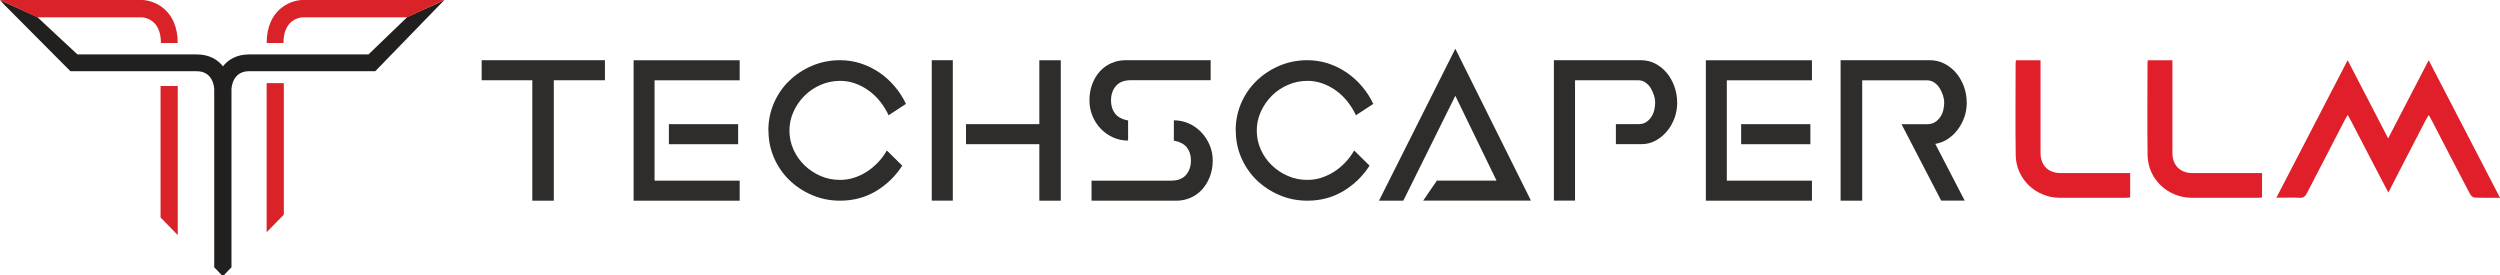
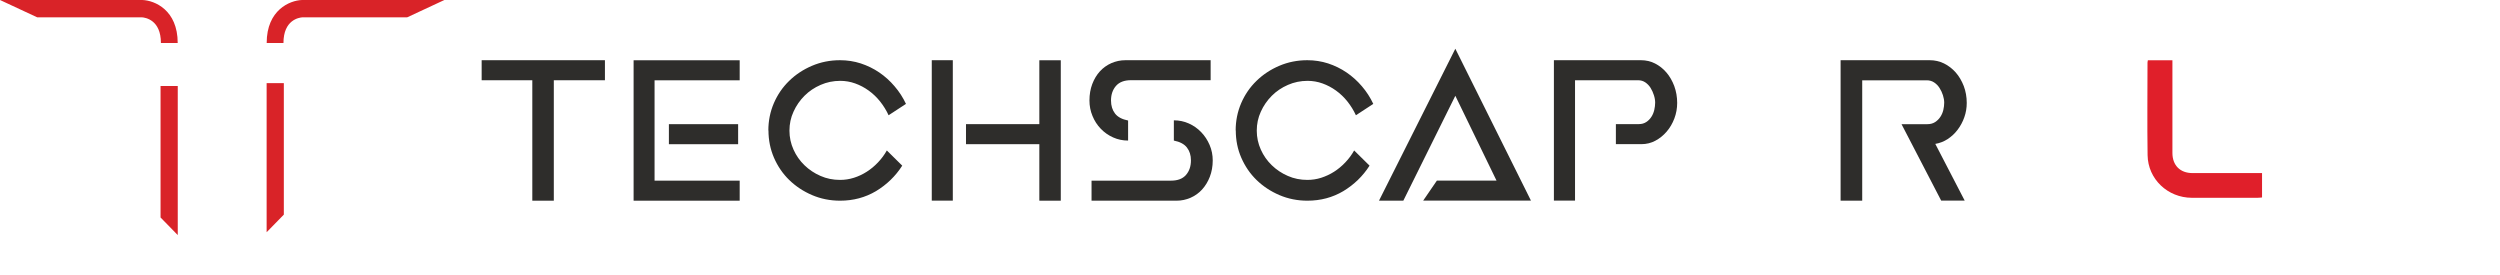
<svg xmlns="http://www.w3.org/2000/svg" width="872" height="96" xml:space="preserve">
  <defs>
    <clipPath id="clip0">
      <rect x="3471" y="1397" width="872" height="96" />
    </clipPath>
  </defs>
  <g clip-path="url(#clip0)" transform="translate(-3471 -1397)">
    <path d="M3639 1418 3682 1418 3682 1424.99 3664.17 1424.99 3664.17 1467 3656.67 1467 3656.67 1424.99 3639 1424.99 3639 1418Z" fill="#2E2D2B" fill-rule="evenodd" />
    <path d="M3692 1418.02 3729 1418.02 3729 1425.01 3699.31 1425.01 3699.31 1460.01 3729 1460.01 3729 1467 3692 1467 3692 1418ZM3728.46 1447.3 3704.31 1447.3 3704.31 1440.31 3728.46 1440.31 3728.46 1447.3Z" fill="#2E2D2B" fill-rule="evenodd" />
    <path d="M3739 1442.52C3739 1439.16 3739.64 1435.97 3740.92 1432.99 3742.21 1430.01 3743.98 1427.42 3746.26 1425.21 3748.51 1423.01 3751.17 1421.25 3754.22 1419.95 3757.27 1418.65 3760.53 1418 3763.99 1418 3766.52 1418 3768.94 1418.38 3771.24 1419.12 3773.55 1419.88 3775.7 1420.93 3777.68 1422.27 3779.65 1423.62 3781.43 1425.21 3783.02 1427.09 3784.64 1428.96 3785.96 1431.02 3787 1433.24L3780.94 1437.2C3780.15 1435.48 3779.16 1433.89 3777.99 1432.41 3776.81 1430.93 3775.48 1429.66 3774.01 1428.6 3772.53 1427.53 3770.95 1426.7 3769.28 1426.1 3767.6 1425.5 3765.86 1425.2 3764.08 1425.2 3761.66 1425.2 3759.37 1425.67 3757.23 1426.61 3755.07 1427.55 3753.2 1428.81 3751.59 1430.42 3749.99 1432.03 3748.71 1433.88 3747.78 1435.95 3746.82 1438.03 3746.36 1440.24 3746.36 1442.57 3746.36 1444.9 3746.84 1447.11 3747.78 1449.19 3748.71 1451.27 3749.99 1453.08 3751.59 1454.63 3753.2 1456.19 3755.07 1457.44 3757.19 1458.36 3759.32 1459.3 3761.59 1459.75 3764.01 1459.75 3765.64 1459.75 3767.25 1459.51 3768.83 1459.01 3770.4 1458.52 3771.9 1457.81 3773.31 1456.91 3774.73 1456.01 3776.04 1454.92 3777.25 1453.64 3778.46 1452.37 3779.49 1450.98 3780.33 1449.48L3785.7 1454.78C3783.34 1458.47 3780.28 1461.41 3776.56 1463.66 3772.82 1465.88 3768.64 1467 3764.03 1467 3760.56 1467 3757.3 1466.35 3754.26 1465.05 3751.22 1463.75 3748.56 1461.99 3746.29 1459.79 3744.02 1457.58 3742.26 1454.99 3740.96 1452.01 3739.68 1449.03 3739.04 1445.85 3739.04 1442.48Z" fill="#2E2D2B" fill-rule="evenodd" />
    <path d="M3796 1466.98 3796 1418 3803.34 1418 3803.34 1466.98 3796 1466.98ZM3833.52 1466.98 3833.52 1447.29 3807.94 1447.29 3807.94 1440.3 3833.52 1440.3 3833.52 1418.02 3841 1418.02 3841 1467 3833.52 1467Z" fill="#2E2D2B" fill-rule="evenodd" />
-     <path d="M3893.25 1424.97 3865.49 1424.97C3863.13 1424.97 3861.39 1425.65 3860.24 1426.98 3859.09 1428.31 3858.52 1430.01 3858.52 1432.05 3858.52 1433.9 3859 1435.41 3859.93 1436.61 3860.86 1437.82 3862.39 1438.62 3864.48 1439.04L3864.48 1446.03C3862.64 1446.03 3860.91 1445.67 3859.27 1444.94 3857.63 1444.21 3856.19 1443.2 3854.95 1441.91 3853.71 1440.63 3852.75 1439.13 3852.06 1437.44 3851.35 1435.74 3851 1433.95 3851 1432.05 3851 1429.95 3851.33 1428.06 3851.98 1426.32 3852.64 1424.59 3853.53 1423.11 3854.64 1421.89 3855.77 1420.66 3857.1 1419.7 3858.65 1419.02 3860.2 1418.35 3861.82 1418 3863.55 1418L3893.27 1418 3893.27 1424.99ZM3851.77 1460.01 3879.44 1460.01C3881.79 1460.01 3883.54 1459.34 3884.69 1458 3885.84 1456.67 3886.4 1454.97 3886.4 1452.93 3886.4 1451.14 3885.93 1449.66 3885 1448.46 3884.07 1447.25 3882.54 1446.45 3880.44 1446.03L3880.44 1438.97C3882.28 1438.97 3884.02 1439.33 3885.65 1440.06 3887.29 1440.79 3888.73 1441.8 3889.97 1443.09 3891.21 1444.37 3892.18 1445.87 3892.91 1447.56 3893.64 1449.26 3894 1451.07 3894 1452.95 3894 1455.05 3893.65 1456.94 3892.98 1458.68 3892.31 1460.41 3891.39 1461.89 3890.28 1463.11 3889.15 1464.34 3887.82 1465.3 3886.27 1465.98 3884.73 1466.65 3883.1 1467 3881.37 1467L3851.73 1467 3851.73 1460.01Z" fill="#2E2D2B" fill-rule="evenodd" />
+     <path d="M3893.25 1424.97 3865.49 1424.97C3863.13 1424.97 3861.39 1425.65 3860.24 1426.98 3859.09 1428.31 3858.52 1430.01 3858.52 1432.05 3858.52 1433.9 3859 1435.41 3859.93 1436.61 3860.86 1437.82 3862.39 1438.62 3864.48 1439.04L3864.48 1446.03C3862.64 1446.03 3860.91 1445.67 3859.27 1444.94 3857.63 1444.21 3856.19 1443.2 3854.95 1441.91 3853.71 1440.63 3852.75 1439.13 3852.06 1437.44 3851.35 1435.74 3851 1433.95 3851 1432.05 3851 1429.95 3851.33 1428.06 3851.98 1426.32 3852.64 1424.59 3853.53 1423.11 3854.64 1421.89 3855.77 1420.66 3857.1 1419.7 3858.65 1419.02 3860.2 1418.35 3861.82 1418 3863.55 1418L3893.27 1418 3893.27 1424.99ZM3851.77 1460.01 3879.44 1460.01C3881.79 1460.01 3883.54 1459.34 3884.69 1458 3885.84 1456.67 3886.4 1454.97 3886.4 1452.93 3886.4 1451.14 3885.93 1449.66 3885 1448.46 3884.07 1447.25 3882.54 1446.45 3880.44 1446.03L3880.44 1438.97C3882.28 1438.97 3884.02 1439.33 3885.65 1440.06 3887.29 1440.79 3888.73 1441.8 3889.97 1443.09 3891.21 1444.37 3892.18 1445.87 3892.91 1447.56 3893.64 1449.26 3894 1451.07 3894 1452.95 3894 1455.05 3893.65 1456.94 3892.98 1458.68 3892.31 1460.41 3891.39 1461.89 3890.28 1463.11 3889.15 1464.34 3887.82 1465.3 3886.27 1465.98 3884.73 1466.65 3883.1 1467 3881.37 1467L3851.73 1467 3851.73 1460.01" fill="#2E2D2B" fill-rule="evenodd" />
    <path d="M3902 1442.52C3902 1439.16 3902.64 1435.97 3903.92 1432.99 3905.21 1430.01 3906.98 1427.42 3909.26 1425.21 3911.51 1423.01 3914.17 1421.25 3917.22 1419.95 3920.27 1418.65 3923.53 1418 3926.99 1418 3929.52 1418 3931.94 1418.38 3934.24 1419.12 3936.55 1419.88 3938.7 1420.93 3940.67 1422.27 3942.65 1423.62 3944.43 1425.21 3946.03 1427.09 3947.64 1428.96 3948.96 1431.02 3950 1433.24L3943.94 1437.2C3943.15 1435.48 3942.16 1433.89 3940.99 1432.41 3939.81 1430.93 3938.48 1429.66 3937.01 1428.6 3935.53 1427.53 3933.95 1426.7 3932.28 1426.1 3930.62 1425.5 3928.86 1425.2 3927.08 1425.2 3924.66 1425.2 3922.37 1425.67 3920.23 1426.61 3918.07 1427.55 3916.2 1428.81 3914.59 1430.42 3912.99 1432.03 3911.71 1433.88 3910.78 1435.95 3909.82 1438.03 3909.36 1440.24 3909.36 1442.57 3909.36 1444.9 3909.84 1447.11 3910.78 1449.19 3911.71 1451.27 3912.99 1453.08 3914.59 1454.63 3916.2 1456.19 3918.07 1457.44 3920.19 1458.36 3922.32 1459.3 3924.59 1459.75 3927.01 1459.75 3928.64 1459.75 3930.25 1459.51 3931.83 1459.01 3933.4 1458.5 3934.9 1457.81 3936.31 1456.91 3937.73 1456.01 3939.04 1454.92 3940.25 1453.64 3941.46 1452.37 3942.49 1450.98 3943.33 1449.48L3948.7 1454.78C3946.34 1458.47 3943.28 1461.41 3939.56 1463.66 3935.82 1465.88 3931.64 1467 3927.03 1467 3923.56 1467 3920.3 1466.35 3917.26 1465.05 3914.22 1463.75 3911.56 1461.99 3909.29 1459.79 3907.02 1457.58 3905.26 1454.99 3903.96 1452.01 3902.66 1449.03 3902.04 1445.85 3902.04 1442.48Z" fill="#2E2D2B" fill-rule="evenodd" />
    <path d="M3952 1466.98 3978.62 1414 4005 1466.98 3967.4 1466.98 3972.18 1460 3992.99 1460 3978.62 1430.41 3960.48 1467 3952 1467Z" fill="#2E2D2B" fill-rule="evenodd" />
    <path d="M4013 1467 4013 1418 4043.39 1418C4045.12 1418 4046.74 1418.38 4048.25 1419.13 4049.76 1419.9 4051.09 1420.94 4052.23 1422.27 4053.38 1423.6 4054.29 1425.19 4054.98 1427.01 4055.65 1428.85 4056 1430.81 4056 1432.9 4056 1434.78 4055.67 1436.59 4055.02 1438.32 4054.36 1440.06 4053.47 1441.59 4052.32 1442.92 4051.18 1444.25 4049.85 1445.31 4048.38 1446.09 4046.9 1446.88 4045.28 1447.28 4043.55 1447.28L4034.62 1447.28 4034.62 1440.29 4042.61 1440.29C4043.61 1440.29 4044.46 1440.06 4045.19 1439.58 4045.92 1439.11 4046.52 1438.5 4046.99 1437.78 4047.47 1437.05 4047.81 1436.22 4048.01 1435.35 4048.21 1434.47 4048.32 1433.62 4048.32 1432.83 4048.32 1431.99 4048.18 1431.12 4047.88 1430.2 4047.59 1429.29 4047.21 1428.44 4046.72 1427.65 4046.23 1426.87 4045.61 1426.23 4044.88 1425.73 4044.15 1425.24 4043.32 1424.99 4042.37 1424.99L4020.37 1424.99 4020.37 1466.98 4013 1466.98Z" fill="#2E2D2B" fill-rule="evenodd" />
-     <path d="M4066 1418.02 4103 1418.02 4103 1425.01 4073.31 1425.01 4073.31 1460.01 4103 1460.01 4103 1467 4066 1467 4066 1418ZM4102.46 1447.3 4078.31 1447.3 4078.31 1440.31 4102.46 1440.31 4102.46 1447.3Z" fill="#2E2D2B" fill-rule="evenodd" />
    <path d="M4148.1 1467 4134.25 1440.31 4143.3 1440.31C4144.32 1440.31 4145.19 1440.07 4145.94 1439.6 4146.68 1439.12 4147.3 1438.52 4147.78 1437.79 4148.27 1437.06 4148.62 1436.24 4148.83 1435.37 4149.03 1434.49 4149.14 1433.63 4149.14 1432.85 4149.14 1432.01 4148.99 1431.13 4148.7 1430.22 4148.4 1429.31 4148.01 1428.45 4147.5 1427.67 4147 1426.88 4146.37 1426.25 4145.62 1425.75 4144.88 1425.26 4144.02 1425.01 4143.05 1425.01L4120.54 1425.01 4120.54 1467 4113 1467 4113 1418 4144.1 1418C4145.87 1418 4147.52 1418.38 4149.07 1419.13 4150.61 1419.9 4151.97 1420.94 4153.15 1422.27 4154.32 1423.6 4155.25 1425.19 4155.96 1427.01 4156.65 1428.85 4157 1430.81 4157 1432.9 4157 1434.64 4156.72 1436.3 4156.16 1437.88 4155.6 1439.49 4154.82 1440.93 4153.83 1442.24 4152.85 1443.56 4151.67 1444.63 4150.35 1445.51 4149.01 1446.37 4147.58 1446.93 4146.03 1447.19L4156.29 1466.98 4148.12 1466.98Z" fill="#2E2D2B" fill-rule="evenodd" />
    <path d="M3533 1427 3533 1479 3527 1472.86 3527 1427 3533 1427Z" fill="#D92328" fill-rule="evenodd" />
-     <path d="M3624.37 1397.79 3613.08 1402.92 3599.53 1415.98 3557.92 1415.98C3553.54 1415.98 3550.62 1417.79 3548.77 1420.13 3546.91 1417.79 3544.01 1415.98 3539.61 1415.98L3498 1415.98 3483.97 1402.92 3471 1397.02 3472.47 1398.64 3495.56 1421.84 3539.59 1421.84C3545.08 1421.84 3545.67 1426.97 3545.72 1428.07L3545.72 1490.24 3546.99 1491.53 3548.36 1493 3549.1 1493 3550.47 1491.53 3551.74 1490.24 3551.74 1428.07C3551.79 1426.97 3552.4 1421.84 3557.87 1421.84L3601.89 1421.84 3626 1397 3624.31 1397.77Z" fill="#221F1F" fill-rule="evenodd" />
    <path d="M3533 1412 3527.13 1412C3527.13 1403.94 3521.72 1403.13 3520.49 1403.04L3483.97 1403.04 3471 1397 3520.67 1397C3524.93 1397.15 3532.98 1400.49 3532.98 1411.98Z" fill="#D92328" fill-rule="evenodd" />
    <path d="M3564 1412 3569.87 1412C3569.87 1403.94 3575.28 1403.13 3576.51 1403.04L3613.03 1403.04C3613.03 1403.04 3626 1397 3626 1397L3576.33 1397C3572.07 1397.15 3564.02 1400.49 3564.02 1411.98Z" fill="#D92328" fill-rule="evenodd" />
    <path d="M3564 1426 3564 1478 3570 1471.86 3570 1426 3564 1426Z" fill="#D92328" fill-rule="evenodd" />
-     <path d="M4318.13 1418C4313.37 1427.16 4308.67 1436.21 4303.99 1445.26 4299.29 1436.21 4294.61 1427.16 4289.86 1418 4281.48 1434.15 4273.32 1449.94 4265 1465.96 4267.96 1465.96 4270.54 1465.87 4273.11 1465.99 4274.45 1466.07 4275.06 1465.51 4275.63 1464.42 4280 1455.91 4284.4 1447.42 4288.81 1438.94 4289.1 1438.38 4289.45 1437.83 4289.89 1437.09 4290.35 1437.92 4290.68 1438.5 4290.99 1439.08 4293.69 1444.3 4296.39 1449.5 4299.11 1454.7 4300.74 1457.87 4302.39 1461.01 4304.05 1464.15 4305.66 1460.99 4307.29 1457.85 4308.91 1454.7 4311.63 1449.45 4314.34 1444.19 4317.06 1438.95 4317.35 1438.39 4317.7 1437.85 4318.14 1437.11 4318.6 1437.94 4318.93 1438.52 4319.25 1439.1 4323.65 1447.59 4328.04 1456.1 4332.48 1464.55 4332.77 1465.15 4333.51 1465.89 4334.1 1465.9 4336.92 1466.05 4339.77 1465.98 4343 1465.98 4334.65 1449.88 4326.5 1434.13 4318.14 1418.02Z" fill="#E01F2A" fill-rule="evenodd" />
-     <path d="M4174.16 1418.02 4182.74 1418.02 4182.74 1420.11C4182.74 1430.2 4182.74 1440.27 4182.74 1450.36 4182.74 1454.65 4185.42 1457.37 4189.73 1457.37 4197.05 1457.39 4204.38 1457.37 4211.72 1457.37L4214 1457.37 4214 1465.88C4213.45 1465.92 4212.92 1465.99 4212.39 1465.99 4204.76 1465.99 4197.13 1466.01 4189.5 1465.99 4181.1 1465.96 4174.21 1459.48 4174.08 1451.13 4173.92 1440.36 4174.05 1429.62 4174.05 1418.85 4174.05 1418.62 4174.12 1418.38 4174.18 1418Z" fill="#E01F2A" fill-rule="evenodd" />
    <path d="M4220.16 1418.02 4228.74 1418.02 4228.74 1420.11C4228.74 1430.2 4228.74 1440.27 4228.74 1450.36 4228.74 1454.65 4231.42 1457.37 4235.73 1457.37 4243.05 1457.39 4250.38 1457.37 4257.72 1457.37L4260 1457.37 4260 1465.88C4259.45 1465.92 4258.92 1465.99 4258.39 1465.99 4250.76 1465.99 4243.13 1466.01 4235.5 1465.99 4227.1 1465.96 4220.21 1459.48 4220.08 1451.13 4219.92 1440.36 4220.05 1429.62 4220.05 1418.85 4220.05 1418.62 4220.12 1418.38 4220.18 1418Z" fill="#E01F2A" fill-rule="evenodd" />
  </g>
</svg>